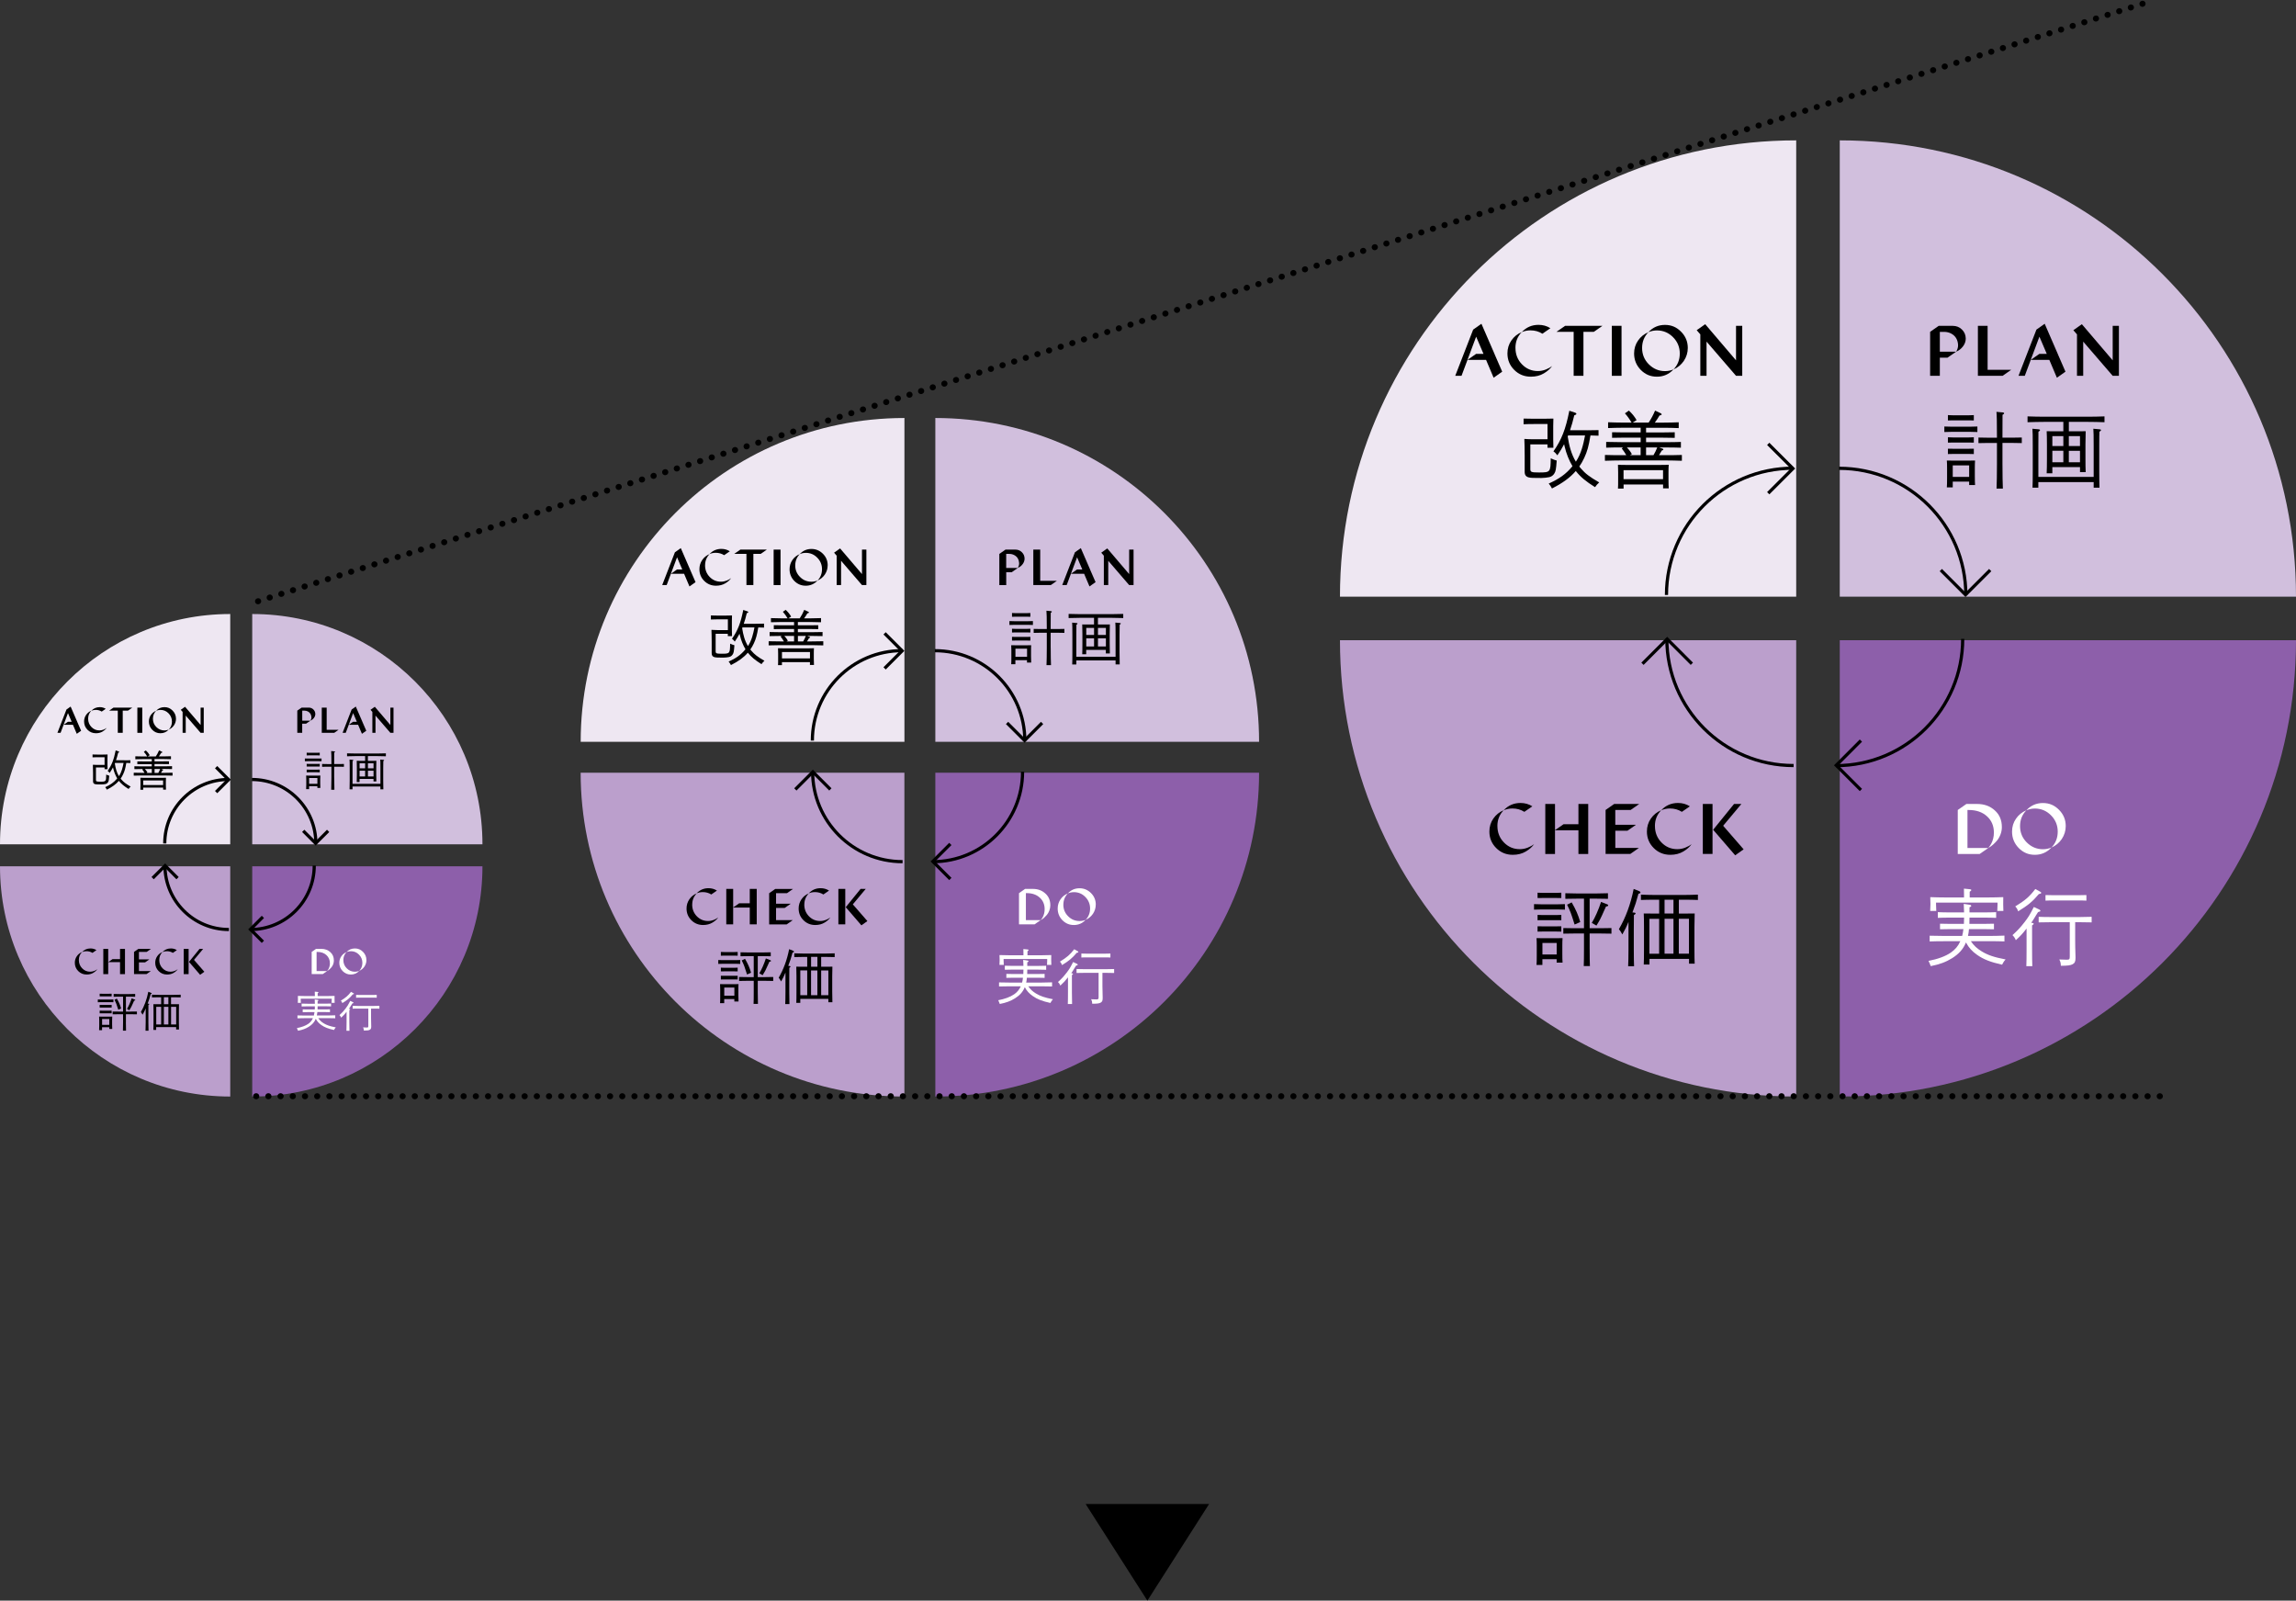
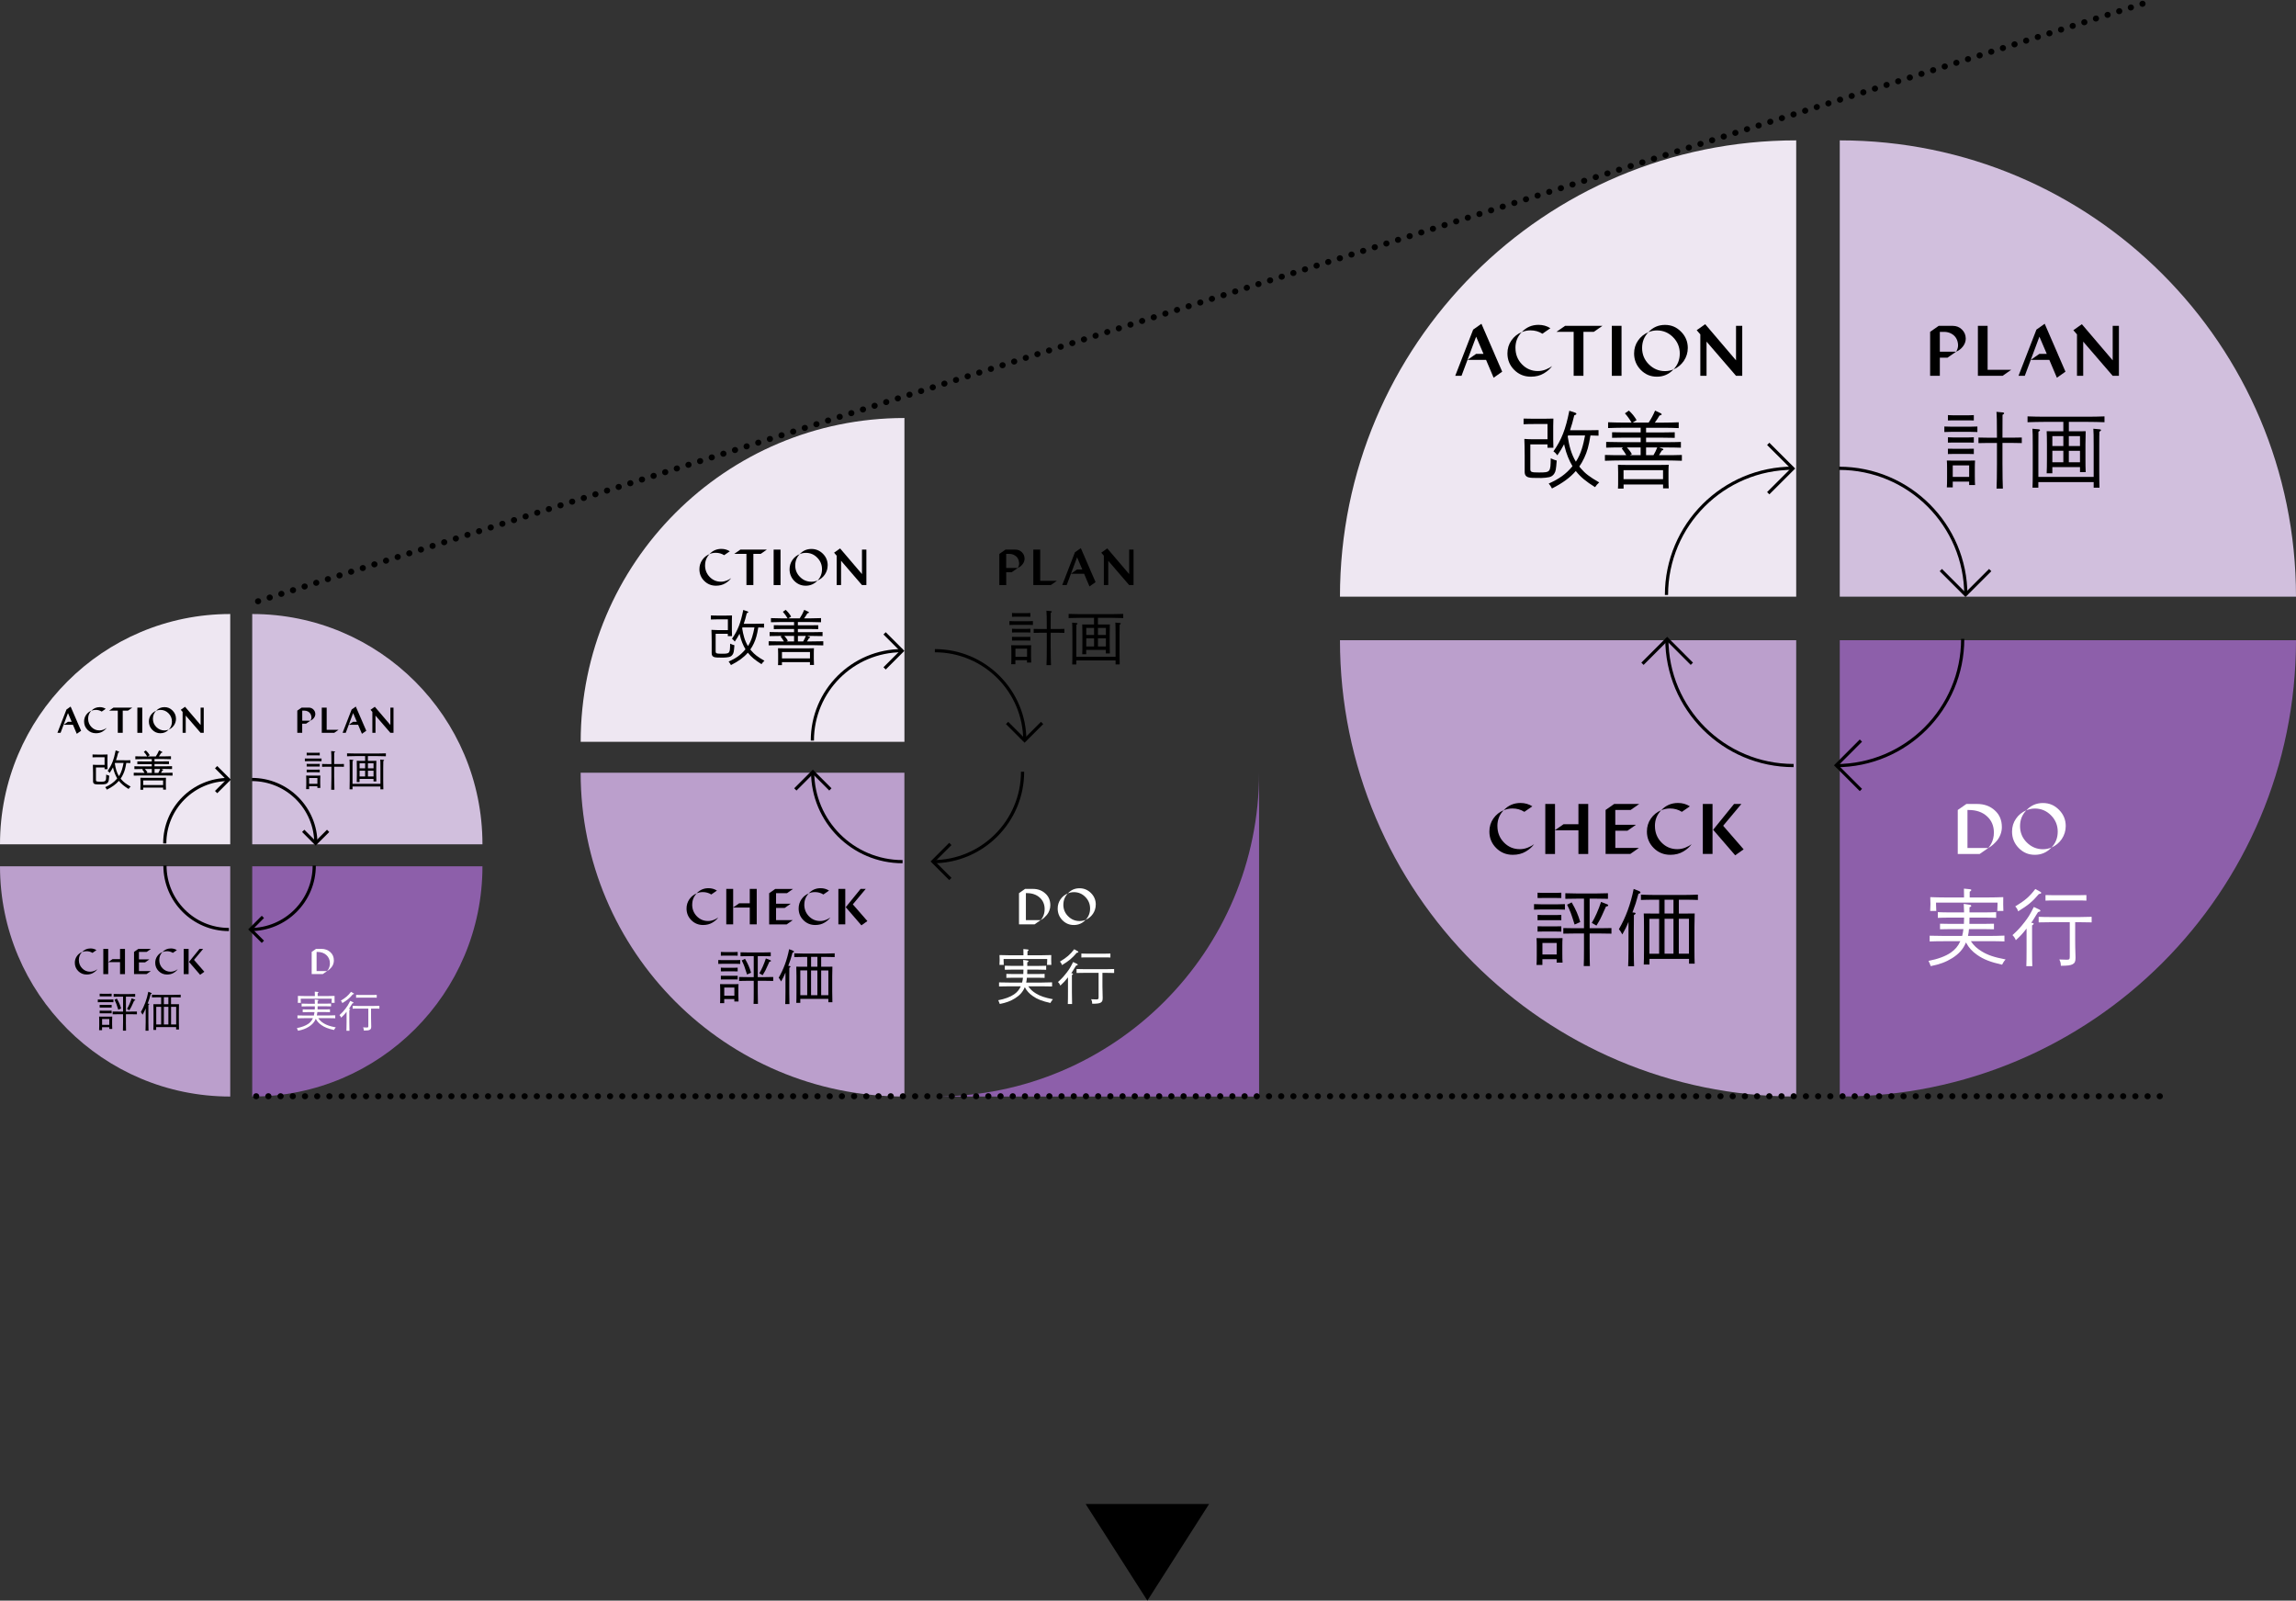
<svg xmlns="http://www.w3.org/2000/svg" id="_レイヤー_2" data-name="レイヤー 2" viewBox="0 0 683.01 476.09">
  <rect x="0" y="0" width="683.01" height="476.09" fill="#333333" stroke="none" />
  <defs>
    <style>
      .cls-1 {
        fill: #8d5faa;
      }

      .cls-2 {
        fill: #bb9fcc;
      }

      .cls-3 {
        stroke-dasharray: .06 3.57;
        stroke-linecap: round;
        stroke-width: 1.78px;
      }

      .cls-3, .cls-4 {
        fill: none;
        stroke: #000;
        stroke-miterlimit: 10;
      }

      .cls-5 {
        fill: #eee7f2;
      }

      .cls-6 {
        fill: #fff;
      }

      .cls-4 {
        stroke-width: .95px;
      }

      .cls-7 {
        fill: #d1bfdd;
      }
    </style>
  </defs>
  <g id="_テキスト" data-name="テキスト">
    <polygon points="359.68 447.34 341.32 476.09 322.95 447.34 359.68 447.34" />
    <g>
      <path class="cls-2" d="M0,257.66c0,37.83,30.66,68.49,68.49,68.49v-68.49H0Z" />
      <path class="cls-7" d="M75.03,182.63v68.49h68.49c0-37.83-30.66-68.49-68.49-68.49Z" />
      <g>
        <path class="cls-5" d="M68.49,182.63C30.66,182.63,0,213.29,0,251.12h68.49v-68.49Z" />
        <path class="cls-1" d="M75.03,326.15c37.83,0,68.49-30.66,68.49-68.49h-68.49v68.49Z" />
        <g>
          <polyline class="cls-4" points="64.29 228.18 68 231.89 64.29 235.59" />
          <path class="cls-4" d="M49.01,250.87h0c0-10.51,8.52-19.03,19.03-19.03h0" />
        </g>
        <g>
          <polyline class="cls-4" points="97.61 247.13 93.9 250.83 90.2 247.13" />
          <path class="cls-4" d="M74.93,231.85h0c10.51,0,19.03,8.52,19.03,19.03h0" />
        </g>
        <g>
          <polyline class="cls-4" points="78.2 280.13 74.5 276.43 78.2 272.72" />
          <path class="cls-4" d="M93.48,257.45h0c0,10.51-8.52,19.03-19.03,19.03h0" />
        </g>
        <g>
-           <polyline class="cls-4" points="45.41 261.19 49.12 257.48 52.82 261.19" />
          <path class="cls-4" d="M68.1,276.47h0c-10.51,0-19.03-8.52-19.03-19.03h0" />
        </g>
        <g>
          <path d="M31.12,225.22h-2.09c-.41,0-1.12.01-1.5.04v-.85c.36.01,1.04.03,1.5.03h1.51q1.12-.01,1.46-.03-.01.21-.03,1.11v2.02c0,.49,0,.6.03,1.24h-.89v-.5h-2.57v3.69c0,.46.15.53,1.3.53,1.7,0,1.74-.05,1.76-2.12.42.19.54.24.9.34-.1,1.34-.15,1.62-.38,1.96-.16.26-.44.46-.75.52-.26.06-.84.12-1.19.12-1.34,0-1.54-.01-1.84-.07-.46-.1-.66-.36-.66-.85v-2.4c0-1.01-.03-1.96-.05-2.54.32.02.89.05,1.24.05h2.24v-2.29ZM37.03,226.15c.51,0,1.29-.01,1.75-.03v.84c-.31-.01-.79-.03-1.21-.04-.27,1.65-.49,2.41-.94,3.37-.21.46-.46.89-.74,1.29.06.09.14.18.21.26.7.81,1.29,1.26,2.77,2.12-.26.24-.42.41-.62.71-1.36-.85-2.16-1.51-2.85-2.37l-.04-.05c-.86,1-2,1.83-3.57,2.62-.16-.31-.29-.5-.49-.74,1.56-.7,2.56-1.41,3.49-2.51.04-.05.05-.06.07-.1-.51-.86-.92-1.89-1.17-2.95l-.07-.34c-.3.57-.62,1.11-1.01,1.66-.19-.26-.38-.45-.59-.59,1.22-1.76,1.82-3.29,2.39-6.1l.82.28c.16.05.23.1.23.19,0,.1-.05.14-.31.22-.2.84-.4,1.56-.64,2.24h2.52ZM34.22,226.93s-.04.11-.06.16c.2,1.31.52,2.64,1.22,3.77.79-1.19,1.11-2.56,1.38-3.94h-2.54Z" />
          <path d="M43.01,229.89c-.21-.36-.44-.7-.69-1.01l.2-.15h-.29c-.61,0-1.71.01-2.25.04v-.86c.53.01,1.61.04,2.25.04h2.92v-.67h-2.54c-.52,0-1.22.01-1.75.02v-.84c.49.01,1.2.02,1.75.02h2.54v-.7h-2.65c-.61,0-1.7.02-2.24.05v-.88c.51.03,1.6.05,2.24.05h1.29c-.32-.55-.62-.96-1-1.39l.59-.41c.49.45.8.82,1.16,1.42l-.59.37h2.4c.4-.61.66-1.09.96-1.8l.88.41c.06.03.11.1.11.15,0,.09-.06.11-.33.17-.21.36-.4.65-.7,1.06h1.34c.7,0,1.69-.02,2.25-.05v.88c-.59-.03-1.57-.05-2.25-.05h-2.65v.7h2.55c.5,0,1.31-.01,1.75-.02v.84c-.46-.01-1.27-.02-1.75-.02h-2.55v.67h2.97c.7,0,1.69-.01,2.25-.04v.86c-.59-.02-1.57-.04-2.25-.04h-1.01l.46.16c.12.04.16.08.16.14,0,.08-.05.11-.22.16-.12.19-.31.55-.43.7h.95c.79,0,1.85-.01,2.49-.04v.87c-.66-.02-1.72-.05-2.49-.05h-6.57c-.69,0-1.81.03-2.49.05v-.87c.65.02,1.77.04,2.49.04h.72ZM42.6,234.9h-.84c.03-.3.03-.71.03-1.34v-1.12c0-.4-.01-.89-.03-1.11.44.02.81.02,1.38.02h4.85c.56,0,.95,0,1.39-.02-.03.22-.04.71-.04,1.11v1.12c0,.59.01,1.01.04,1.3h-.85v-.59h-5.92v.62ZM48.52,233.49v-1.35h-5.92v1.35h5.92ZM45.16,229.89v-1.16h-2.06c.34.35.55.64.75,1l-.29.16h1.6ZM47.09,229.89c.22-.38.41-.76.56-1.16h-1.67v1.16h1.11Z" />
        </g>
        <g>
          <path d="M95.65,226.42c-.26-.01-.66-.02-1-.02h-2.96c-.34,0-.74.01-1,.02v-.82c.27.01.72.02,1,.02h2.96c.27,0,.72-.01,1-.02v.82ZM91.96,234.71h-.89c.02-.3.04-.71.04-1.34v-1.59c0-.4-.01-.88-.04-1.1.29.01.54.01.91.01h2.41c.38,0,.62,0,.91-.01-.03.22-.04.7-.04,1.1v1.27c0,.59.01,1,.04,1.3h-.89v-.51h-2.46v.86ZM95.12,224.68c-.19-.01-.51-.01-.75-.01h-2.39c-.24,0-.56,0-.75.01v-.8c.19.01.51.02.75.02h2.39c.24,0,.56-.01.75-.02v.8ZM95.12,228c-.19-.01-.51-.01-.75-.01h-2.39c-.24,0-.56,0-.75.01v-.8c.19.01.51.02.75.02h2.39c.24,0,.56-.01.75-.02v.8ZM95.12,229.71c-.19-.01-.51-.01-.75-.01h-2.39c-.24,0-.56,0-.75.01v-.8c.19.01.51.01.75.01h2.39c.24,0,.56,0,.75-.01v.8ZM94.42,231.41h-2.46v1.72h2.46v-1.72ZM99.42,231.25c0,1.64.03,2.85.06,3.65h-.95c.04-.81.06-2.04.06-3.65v-3.2h-1.28c-.41,0-1.11.01-1.5.02v-.84c.38.01,1.02.03,1.5.03h1.28v-.2c0-2.05-.03-3.29-.08-3.67l.96.09c.11.01.19.06.19.12,0,.08-.06.14-.24.24q0,.44-.01,3.22v.2h1.41c.47,0,1.11-.01,1.49-.03v.84c-.38-.01-1.08-.02-1.49-.02h-1.41v3.2Z" />
          <path d="M106.97,232.6h-.85c.02-.5.04-1.22.04-2.2v-2.12c0-.75-.01-1.59-.04-1.99.32.01.62.01,1.06.01h1.44v-1.41h-2.89c-.69,0-1.81.03-2.49.05v-.87c.65.02,1.77.05,2.49.05h6.57c.79,0,1.85-.03,2.49-.05v.87c-.66-.02-1.72-.05-2.49-.05h-2.86v1.41h1.46c.42,0,.72,0,1.06-.01q-.03.4-.04,1.99v1.95c0,1,.01,1.72.04,2.2h-.85v-.75h-4.15v.92ZM104.87,233.93v.84h-.88c.03-.55.04-1.41.04-2.56v-3.69c0-1.42-.01-2.21-.05-2.6l.94.09c.12.01.2.05.2.12,0,.06-.06.14-.24.24q-.01.35-.01,2.15v4.62h8.3v-4.62c0-1.42-.01-2.21-.05-2.6l.94.09c.14.01.21.05.21.12,0,.06-.08.14-.24.24q-.03.35-.03,2.15v3.69c0,1.12.01,2.01.04,2.56h-.88v-.84h-8.3ZM106.97,227.03v1.49h1.65v-1.49h-1.65ZM108.62,230.95v-1.72h-1.65v1.72h1.65ZM111.12,227.03h-1.67v1.49h1.67v-1.49ZM111.12,229.23h-1.67v1.72h1.67v-1.72Z" />
        </g>
        <g>
          <path d="M33.74,298.1c-.26-.01-.66-.02-1-.02h-2.64c-.34,0-.74.01-1,.02v-.82c.27.01.72.02,1,.02h2.64c.27,0,.72-.01,1-.02v.82ZM30.37,306.4h-.89c.02-.3.04-.71.04-1.34v-1.59c0-.4-.01-.88-.04-1.1.29.01.54.01.91.01h2.1c.36,0,.62,0,.9-.01-.02.24-.04.7-.04,1.1v1.27c0,.51.01,1.04.04,1.3h-.89v-.51h-2.14v.86ZM33.21,296.36c-.19-.01-.51-.01-.75-.01h-2.06c-.24,0-.56,0-.75.01v-.8c.19.01.51.02.75.02h2.06c.24,0,.56-.01.75-.02v.8ZM33.21,299.69c-.19-.01-.51-.01-.75-.01h-2.06c-.24,0-.56,0-.75.01v-.8c.19.01.51.02.75.02h2.06c.24,0,.56-.01.75-.02v.8ZM33.21,301.4c-.19-.01-.51-.01-.75-.01h-2.06c-.24,0-.56,0-.75.01v-.8c.19.01.51.01.75.01h2.06c.24,0,.56,0,.75-.01v.8ZM32.51,303.1h-2.14v1.72h2.14v-1.72ZM37.45,304c0,1.15.01,2,.04,2.56h-.92c.02-.56.04-1.41.04-2.56v-2.33h-1.35c-.54,0-1.24.01-1.75.03v-.84c.48.01,1.19.02,1.75.02h1.35v-4.44h-1.06c-.52,0-1.22.01-1.74.03v-.84c.47.01,1.19.04,1.74.04h2.92c.5,0,1.31-.03,1.74-.04v.84c-.46-.01-1.26-.03-1.74-.03h-1.01v4.44h1.52c.5,0,1.31-.01,1.75-.02v.84c-.46-.01-1.27-.03-1.75-.03h-1.52v2.33ZM34.75,297.01c.65,1.12.95,1.81,1.29,2.95l-.85.38c-.54-1.71-.62-1.96-1.12-2.97l.69-.35ZM37.78,300.09c.5-.82,1.01-1.99,1.39-3.15l.95.38c.08.03.12.09.12.15,0,.09-.1.14-.34.17-.1.21-.17.39-.22.5-.61,1.37-.7,1.54-1.2,2.35l-.7-.4Z" />
          <path d="M44.19,298.54c.14.01.21.06.21.12,0,.08-.08.15-.25.25q0,.2-.01,2.14v2.97c0,1.12.01,2.01.04,2.56h-.89c.02-.56.05-1.41.05-2.56v-4.1c-.31.77-.49,1.11-.92,1.89-.24-.42-.35-.6-.51-.79,1.03-1.76,1.76-3.75,2.21-6.04l.84.34c.12.05.17.1.17.17,0,.1-.04.14-.3.21-.33,1.21-.49,1.71-.9,2.8l.26.02ZM46.48,306.34h-.85c.02-.5.04-1.22.04-2.2v-3.47c0-.75-.01-1.6-.04-1.99.34.01.64.01,1.06.01h1.25v-2.07h-.75c-.64,0-1.46.01-1.99.04v-.8c.52.03,1.35.05,1.99.05h4.57c.58,0,1.45-.02,1.99-.05v.8c-.54-.03-1.41-.04-1.99-.04h-.88v2.07h1.31c.42,0,.72,0,1.06-.01q-.03.4-.04,1.99v3.35c0,.99.01,1.72.04,2.19h-.85v-.71h-5.94v.85ZM47.94,304.71v-5.24h-1.46v5.24h1.46ZM50.09,296.61h-1.34v2.07h1.34v-2.07ZM48.75,299.47v5.24h1.34v-5.24h-1.34ZM52.41,299.47h-1.52v5.24h1.52v-5.24Z" />
        </g>
        <g>
          <path class="cls-6" d="M94.68,302.84c.44.65.91,1.09,1.62,1.53.92.56,1.85.87,3.59,1.21-.21.25-.29.35-.33.42q-.14.28-.2.36c-1.75-.39-2.8-.8-3.75-1.47-.75-.52-1.25-1.07-1.67-1.86-.41,1.01-1.08,1.72-2.06,2.35-.94.59-1.89.94-3.22,1.2q-.15-.44-.34-.79c1.38-.26,2.55-.69,3.36-1.25.64-.44,1.1-.99,1.41-1.7h-2.36c-.65,0-1.71.01-2.24.04v-.86c.53.01,1.59.04,2.24.04h2.64c.09-.34.15-.67.19-1.02h-2.02c-.41,0-1.11.01-1.49.03v-.84c.36.01,1.01.03,1.49.03h2.1c.01-.31.03-.62.03-.94h-2.19c-.52,0-1.27.01-1.75.04v-.85c.47.03,1.22.04,1.75.04h2.19c-.01-.56-.03-.92-.05-1.28l.86.12c.18.03.26.09.26.17,0,.08-.08.14-.26.21v.76h2.25c.51,0,1.29-.01,1.75-.04v.85c-.46-.02-1.24-.04-1.75-.04h-2.25v.14c0,.27,0,.55-.01.8h2.2c.47,0,1.11-.01,1.49-.03v.84c-.38-.01-1.08-.03-1.49-.03h-2.26c-.03.35-.08.69-.15,1.02h3.22c.65,0,1.67-.02,2.25-.05v.88c-.58-.03-1.6-.04-2.25-.04h-2.79ZM93.65,295.75c0-.34,0-.61-.01-.8l.88.09c.16.01.22.05.22.12s-.06.15-.24.25v.86h2.56c.85,0,1.84-.02,2.47-.05-.01.45-.01.67-.01.95v.16c0,.27.01.6.03.96h-.91c.03-.31.04-.71.04-.96v-.29h-9.22v.29c0,.25.01.65.04.96h-.91c.03-.36.04-.69.04-.96v-.16c0-.27-.01-.5-.02-.95.64.03,1.62.05,2.47.05h2.59v-.52Z" />
          <path class="cls-6" d="M103.96,300.09c.12.01.2.06.2.14,0,.06-.06.14-.24.24v3.56c0,1.16.01,1.97.04,2.56h-.9c.03-.56.04-1.41.04-2.56v-3.09c-.61.78-.88,1.08-1.61,1.75-.12-.31-.24-.49-.5-.76.83-.75,1.19-1.15,1.8-1.94.57-.74.77-1.06,1.4-2.29l.77.36c.15.08.2.11.2.2,0,.1-.02.11-.35.2-.14.22-.23.35-.31.5-.38.61-.49.81-.71,1.11h.18ZM105.09,295.38c.17.09.2.11.2.2,0,.1-.04.12-.35.19-.96,1.14-1.61,1.67-3.1,2.59-.11-.34-.24-.52-.44-.74,1.44-.86,2.16-1.49,3.01-2.61l.67.38ZM106.66,299.99c-.54,0-1.24.01-1.75.02v-.84c.47.03,1.19.04,1.75.04h4.46c.5,0,1.31-.02,1.74-.04v.84c-.46-.01-1.26-.02-1.74-.02h-.74v2.81c0,.5.01,1.2.05,2.41v.14c0,.52-.11.76-.42.94-.35.18-.72.23-1.77.24-.02-.46-.06-.61-.24-.95.59.03.85.04,1.1.04.41,0,.47-.06.47-.49v-5.14h-2.91ZM112.07,296.75c-.36-.02-.89-.02-1.25-.02h-3.64c-.36,0-.89,0-1.25.02v-.84c.36.01.89.03,1.25.03h3.64c.36,0,.89-.01,1.25-.03v.84Z" />
        </g>
        <g>
          <path d="M22.97,214.69l1.16,2.66-1.29.91-1.14-2.68h-2.79l1.29-.9h1.12l-1.1-2.58-2.2,5.87h-.94l2.69-6.93,1.24-.88,1.96,4.52h.02-.02Z" />
          <path d="M26.22,213.78c0,.97.33,1.79.98,2.46s1.44,1.01,2.38,1.01c.42,0,.83-.08,1.21-.23.39-.15.7-.33.94-.53-.26.39-.67.76-1.23,1.1-.56.34-1.22.5-1.96.5-.99,0-1.82-.34-2.5-1.02-.68-.68-1.02-1.5-1.02-2.48,0-.72.2-1.37.59-1.94.39-.57.91-.99,1.55-1.25-.63.65-.94,1.44-.94,2.37ZM31.46,210.82l-1.2.83c-.53-.34-1.13-.5-1.79-.5-.46,0-.9.09-1.31.27.67-.73,1.51-1.09,2.52-1.09.66,0,1.25.17,1.78.5Z" />
          <path d="M33.75,210.47h5.61l-1.3.9h-1.55v6.6h-1.47v-6.6h-2.58l1.3-.9Z" />
          <path d="M40.86,217.97v-7.5h1.46v7.5h-1.46Z" />
          <path d="M45.49,213.79c0,.96.34,1.78,1.01,2.45s1.49,1.02,2.42,1.02c.44,0,.87-.09,1.29-.26-.68.73-1.51,1.09-2.49,1.09s-1.75-.34-2.43-1.02c-.67-.69-1-1.51-1-2.46,0-.72.2-1.37.59-1.94.39-.57.91-.99,1.55-1.25-.63.65-.94,1.44-.94,2.37ZM52.35,213.79c0,.71-.2,1.36-.6,1.95-.39.57-.91.99-1.54,1.26.63-.66.94-1.45.94-2.39s-.34-1.77-1.01-2.44c-.66-.68-1.47-1.02-2.42-1.02-.45,0-.88.09-1.29.27.67-.73,1.5-1.09,2.49-1.09s1.74.34,2.42,1.02c.67.67,1.01,1.49,1.01,2.44Z" />
          <path d="M59.68,215.65v-5.18h.93v7.5h-.93l-4.43-5.13v5.13h-.93v-6.22l-.55-.63,1.28-.9,4.63,5.42Z" />
        </g>
        <g>
          <path d="M89.74,210.47h2.11c.54,0,1,.18,1.37.55.38.37.57.82.58,1.35,0,.42-.14.81-.41,1.17-.27.36-.62.63-1.04.81.21-.34.31-.69.29-1.04-.02-.35-.11-.67-.27-.96-.16-.29-.41-.53-.73-.71-.33-.18-.69-.27-1.09-.27h-.64v2.98h2.44l-1.3.9h-1.15v2.72h-1.46v-6.6l1.29-.9Z" />
          <path d="M97.18,210.47v6.6h3.54l-1.29.9h-3.71v-7.5h1.46Z" />
          <path d="M107.8,214.69l1.16,2.66-1.29.91-1.14-2.68h-2.79l1.29-.9h1.12l-1.1-2.58-2.2,5.87h-.94l2.69-6.93,1.24-.88,1.96,4.52h.02-.02Z" />
          <path d="M116.13,215.65v-5.18h.93v7.5h-.93l-4.43-5.13v5.13h-.93v-6.22l-.55-.63,1.28-.9,4.63,5.42Z" />
        </g>
        <g>
          <path d="M23.46,285.55c0,.97.33,1.79.98,2.46s1.44,1.01,2.38,1.01c.42,0,.83-.08,1.21-.23.39-.15.7-.33.94-.53-.26.39-.67.76-1.23,1.1-.56.34-1.22.5-1.96.5-.99,0-1.82-.34-2.5-1.02-.68-.68-1.02-1.5-1.02-2.48,0-.72.2-1.37.59-1.94.39-.57.91-.99,1.55-1.25-.63.65-.94,1.44-.94,2.37ZM28.7,282.59l-1.2.83c-.53-.34-1.13-.5-1.79-.5-.46,0-.9.09-1.31.27.67-.73,1.51-1.09,2.52-1.09.66,0,1.25.17,1.78.5Z" />
          <path d="M35.71,285.28v-3.04h1.47v7.5h-1.47v-3.56h-3.52v3.56h-1.46v-7.5h1.46v3.93l1.28-.89h2.24Z" />
          <path d="M43.15,286.25h-1.82v2.58h3.54l-1.29.9h-3.71v-6.6l1.29-.9h3.76l-1.29.9h-2.3v2.22h3.11l-1.29.9Z" />
          <path d="M47.38,285.55c0,.97.33,1.79.98,2.46s1.44,1.01,2.38,1.01c.42,0,.83-.08,1.21-.23.39-.15.7-.33.94-.53-.26.39-.67.76-1.23,1.1-.56.34-1.22.5-1.96.5-.99,0-1.82-.34-2.5-1.02-.68-.68-1.02-1.5-1.02-2.48,0-.72.2-1.37.59-1.94.39-.57.91-.99,1.55-1.25-.63.65-.94,1.44-.94,2.37ZM52.62,282.59l-1.2.83c-.53-.34-1.13-.5-1.79-.5-.46,0-.9.09-1.31.27.67-.73,1.51-1.09,2.52-1.09.66,0,1.25.17,1.78.5Z" />
          <path d="M56.11,289.74h-1.46v-7.5h1.46v7.5ZM60.44,282.23l-2.73,3.27,3.08,3.54-1.26.9-3.31-3.84,3.14-3.87h1.09Z" />
        </g>
        <g>
          <path class="cls-6" d="M93.98,282.23h1.64c1.05,0,1.93.32,2.64.96.71.63,1.06,1.46,1.06,2.51,0,.37-.07.74-.2,1.09s-.31.66-.51.91c-.39.46-.76.79-1.1,1l-.21.13c.2-.25.34-.46.43-.62.27-.51.41-1.07.41-1.68,0-1.01-.35-1.83-1.04-2.46-.69-.63-1.61-.94-2.74-.94h-.18v5.7h3.13l-1.3.9h-3.29v-6.6l1.29-.9Z" />
-           <path class="cls-6" d="M102.14,285.56c0,.96.34,1.78,1.01,2.45s1.49,1.02,2.42,1.02c.44,0,.87-.09,1.29-.26-.68.73-1.51,1.09-2.49,1.09s-1.75-.34-2.43-1.02c-.67-.69-1-1.51-1-2.46,0-.72.2-1.37.59-1.94.39-.57.91-.99,1.55-1.25-.63.65-.94,1.44-.94,2.37ZM109,285.56c0,.71-.2,1.36-.6,1.95-.39.57-.91.99-1.54,1.26.63-.66.94-1.45.94-2.39s-.34-1.77-1.01-2.44c-.66-.68-1.47-1.02-2.42-1.02-.45,0-.88.09-1.29.27.67-.73,1.5-1.09,2.49-1.09s1.74.34,2.42,1.02c.67.67,1.01,1.49,1.01,2.44Z" />
        </g>
      </g>
    </g>
    <g>
      <path class="cls-2" d="M172.73,229.84c0,53.19,43.12,96.31,96.31,96.31v-96.31h-96.31Z" />
-       <path class="cls-7" d="M278.24,124.33v96.31h96.31c0-53.19-43.12-96.31-96.31-96.31Z" />
      <g>
        <path class="cls-5" d="M269.05,124.33c-53.19,0-96.31,43.12-96.31,96.31h96.31v-96.31Z" />
-         <path class="cls-1" d="M278.24,326.15c53.19,0,96.31-43.12,96.31-96.31h-96.31v96.31Z" />
+         <path class="cls-1" d="M278.24,326.15c53.19,0,96.31-43.12,96.31-96.31v96.31Z" />
        <g>
          <polyline class="cls-4" points="263.15 188.38 268.36 193.59 263.15 198.8" />
          <path class="cls-4" d="M241.66,220.28h0c0-14.78,11.98-26.76,26.76-26.76h0" />
        </g>
        <g>
          <polyline class="cls-4" points="310 215.03 304.79 220.24 299.58 215.03" />
          <path class="cls-4" d="M278.1,193.54h0c14.78,0,26.76,11.98,26.76,26.76h0" />
        </g>
        <g>
          <polyline class="cls-4" points="282.71 261.44 277.5 256.23 282.71 251.02" />
          <path class="cls-4" d="M304.19,229.54h0c0,14.78-11.98,26.76-26.76,26.76h0" />
        </g>
        <g>
          <polyline class="cls-4" points="236.6 234.8 241.81 229.59 247.02 234.8" />
          <path class="cls-4" d="M268.5,256.29h0c-14.78,0-26.76-11.98-26.76-26.76h0" />
        </g>
        <g>
          <path d="M216.51,184.21h-2.94c-.58,0-1.58.02-2.11.05v-1.2c.51.02,1.46.04,2.11.04h2.13q1.58-.02,2.06-.04-.02.3-.04,1.56v2.85c0,.69,0,.84.04,1.74h-1.25v-.7h-3.62v5.19c0,.65.21.74,1.83.74,2.39,0,2.44-.07,2.48-2.99.6.26.76.33,1.27.47-.14,1.88-.21,2.29-.53,2.76-.23.37-.62.65-1.05.74-.37.09-1.18.18-1.67.18-1.88,0-2.16-.02-2.58-.11-.65-.14-.93-.51-.93-1.2v-3.38c0-1.42-.04-2.76-.07-3.57.46.04,1.25.07,1.74.07h3.15v-3.22ZM224.82,185.53c.72,0,1.81-.02,2.46-.04v1.18c-.44-.02-1.11-.04-1.71-.05-.39,2.32-.69,3.39-1.32,4.75-.3.65-.65,1.25-1.04,1.81.09.12.19.25.3.37.98,1.14,1.81,1.78,3.9,2.99-.37.33-.6.58-.88,1-1.92-1.2-3.04-2.13-4.01-3.34l-.05-.07c-1.21,1.41-2.81,2.57-5.03,3.69-.23-.44-.4-.7-.69-1.04,2.2-.98,3.6-1.99,4.9-3.53.05-.07.07-.09.11-.14-.72-1.21-1.3-2.65-1.65-4.15l-.11-.47c-.42.81-.88,1.56-1.42,2.34-.26-.37-.53-.63-.83-.83,1.72-2.48,2.57-4.62,3.36-8.58l1.16.39c.23.07.32.14.32.26,0,.14-.07.19-.44.32-.28,1.18-.56,2.2-.9,3.15h3.55ZM220.87,186.62c-.02.07-.05.16-.09.23.28,1.85.74,3.71,1.72,5.31,1.11-1.67,1.56-3.6,1.93-5.54h-3.57Z" />
          <path d="M233.2,190.78c-.3-.51-.62-.98-.97-1.42l.28-.21h-.4c-.86,0-2.41.02-3.16.05v-1.21c.74.02,2.27.05,3.16.05h4.11v-.95h-3.57c-.74,0-1.72.02-2.46.04v-1.18c.69.02,1.69.04,2.46.04h3.57v-.98h-3.73c-.86,0-2.39.04-3.15.07v-1.23c.72.04,2.25.07,3.15.07h1.81c-.46-.77-.88-1.35-1.41-1.95l.83-.58c.69.63,1.12,1.16,1.63,2l-.83.53h3.38c.56-.86.93-1.53,1.35-2.53l1.23.58c.09.04.16.14.16.21,0,.12-.09.16-.46.25-.3.51-.56.91-.98,1.49h1.88c.98,0,2.37-.04,3.16-.07v1.23c-.83-.04-2.21-.07-3.16-.07h-3.73v.98h3.59c.7,0,1.85-.02,2.46-.04v1.18c-.65-.02-1.79-.04-2.46-.04h-3.59v.95h4.18c.98,0,2.37-.02,3.16-.05v1.21c-.83-.04-2.21-.05-3.16-.05h-1.42l.65.23c.18.05.23.11.23.19,0,.11-.07.16-.32.23-.18.26-.44.77-.6.98h1.34c1.11,0,2.6-.02,3.5-.05v1.23c-.93-.04-2.43-.07-3.5-.07h-9.25c-.97,0-2.55.04-3.5.07v-1.23c.91.04,2.5.05,3.5.05h1.02ZM232.62,197.83h-1.18c.04-.42.04-1,.04-1.88v-1.58c0-.56-.02-1.25-.04-1.56.62.04,1.14.04,1.93.04h6.82c.79,0,1.34,0,1.95-.04-.04.32-.05,1-.05,1.56v1.58c0,.83.02,1.42.05,1.83h-1.2v-.83h-8.33v.88ZM240.95,195.84v-1.9h-8.33v1.9h8.33ZM236.22,190.78v-1.63h-2.9c.47.49.77.9,1.05,1.41l-.4.23h2.25ZM238.93,190.78c.32-.53.58-1.07.79-1.63h-2.36v1.63h1.56Z" />
        </g>
        <g>
          <path d="M307.27,185.89c-.37-.02-.93-.04-1.41-.04h-4.17c-.47,0-1.04.02-1.41.04v-1.16c.39.02,1.02.04,1.41.04h4.17c.39,0,1.02-.02,1.41-.04v1.16ZM302.06,197.57h-1.25c.04-.42.05-1,.05-1.88v-2.23c0-.56-.02-1.23-.05-1.55.4.02.76.02,1.28.02h3.39c.53,0,.88,0,1.28-.02-.04.32-.05.98-.05,1.55v1.79c0,.83.02,1.41.05,1.83h-1.25v-.72h-3.46v1.21ZM306.51,183.45c-.26-.02-.72-.02-1.05-.02h-3.36c-.33,0-.79,0-1.05.02v-1.12c.26.02.72.04,1.05.04h3.36c.33,0,.79-.02,1.05-.04v1.12ZM306.51,188.13c-.26-.02-.72-.02-1.05-.02h-3.36c-.33,0-.79,0-1.05.02v-1.12c.26.02.72.04,1.05.04h3.36c.33,0,.79-.02,1.05-.04v1.12ZM306.51,190.54c-.26-.02-.72-.02-1.05-.02h-3.36c-.33,0-.79,0-1.05.02v-1.12c.26.02.72.02,1.05.02h3.36c.33,0,.79,0,1.05-.02v1.12ZM305.53,192.93h-3.46v2.43h3.46v-2.43ZM312.56,192.7c0,2.3.04,4.01.09,5.13h-1.34c.05-1.14.09-2.87.09-5.13v-4.5h-1.79c-.58,0-1.56.02-2.11.04v-1.18c.53.02,1.44.04,2.11.04h1.79v-.28c0-2.88-.04-4.62-.11-5.17l1.35.12c.16.02.26.09.26.18,0,.11-.09.19-.33.33q0,.62-.02,4.54v.28h1.99c.67,0,1.56-.02,2.09-.04v1.18c-.53-.02-1.51-.04-2.09-.04h-1.99v4.5Z" />
          <path d="M323.14,194.6h-1.2c.04-.7.05-1.72.05-3.09v-2.99c0-1.05-.02-2.23-.05-2.79.46.02.88.02,1.49.02h2.02v-1.99h-4.06c-.97,0-2.55.04-3.5.07v-1.23c.91.04,2.5.07,3.5.07h9.25c1.11,0,2.6-.04,3.5-.07v1.23c-.93-.04-2.43-.07-3.5-.07h-4.03v1.99h2.06c.6,0,1.02,0,1.49-.02q-.04.56-.05,2.79v2.74c0,1.41.02,2.43.05,3.09h-1.2v-1.05h-5.84v1.3ZM320.19,196.46v1.18h-1.23c.04-.77.05-1.99.05-3.6v-5.19c0-2-.02-3.11-.07-3.66l1.32.12c.18.02.28.07.28.18,0,.09-.09.19-.33.33q-.02.49-.02,3.02v6.5h11.67v-6.5c0-2-.02-3.11-.07-3.66l1.32.12c.19.02.3.07.3.18,0,.09-.11.19-.33.33q-.04.49-.04,3.02v5.19c0,1.58.02,2.83.05,3.6h-1.23v-1.18h-11.67ZM323.14,186.76v2.09h2.32v-2.09h-2.32ZM325.46,192.28v-2.43h-2.32v2.43h2.32ZM328.98,186.76h-2.36v2.09h2.36v-2.09ZM328.98,189.85h-2.36v2.43h2.36v-2.43Z" />
        </g>
        <g>
          <path d="M220.2,286.7c-.37-.02-.93-.04-1.41-.04h-3.71c-.47,0-1.04.02-1.41.04v-1.16c.39.02,1.02.04,1.41.04h3.71c.39,0,1.02-.02,1.41-.04v1.16ZM215.45,298.37h-1.25c.04-.42.05-1,.05-1.88v-2.23c0-.56-.02-1.23-.05-1.55.4.02.76.02,1.28.02h2.95c.51,0,.88,0,1.27-.02-.04.33-.05.98-.05,1.55v1.79c0,.72.02,1.46.05,1.83h-1.25v-.72h-3.01v1.21ZM219.44,284.26c-.26-.02-.72-.02-1.05-.02h-2.9c-.33,0-.79,0-1.05.02v-1.12c.26.02.72.04,1.05.04h2.9c.33,0,.79-.02,1.05-.04v1.12ZM219.44,288.93c-.26-.02-.72-.02-1.05-.02h-2.9c-.33,0-.79,0-1.05.02v-1.12c.26.02.72.04,1.05.04h2.9c.33,0,.79-.02,1.05-.04v1.12ZM219.44,291.34c-.26-.02-.72-.02-1.05-.02h-2.9c-.33,0-.79,0-1.05.02v-1.12c.26.02.72.02,1.05.02h2.9c.33,0,.79,0,1.05-.02v1.12ZM218.46,293.73h-3.01v2.43h3.01v-2.43ZM225.42,295c0,1.62.02,2.81.05,3.6h-1.3c.04-.79.05-1.99.05-3.6v-3.27h-1.9c-.76,0-1.74.02-2.46.04v-1.18c.67.02,1.67.04,2.46.04h1.9v-6.24h-1.49c-.74,0-1.72.02-2.44.04v-1.18c.67.02,1.67.05,2.44.05h4.11c.7,0,1.85-.04,2.44-.05v1.18c-.65-.02-1.78-.04-2.44-.04h-1.42v6.24h2.14c.7,0,1.85-.02,2.46-.04v1.18c-.65-.02-1.79-.04-2.46-.04h-2.14v3.27ZM221.62,285.17c.91,1.58,1.34,2.55,1.81,4.15l-1.2.53c-.76-2.41-.88-2.76-1.58-4.18l.97-.49ZM225.88,289.5c.7-1.16,1.42-2.79,1.95-4.43l1.34.53c.11.04.18.12.18.21,0,.12-.14.19-.47.25-.14.3-.25.54-.32.7-.86,1.93-.98,2.16-1.69,3.3l-.98-.56Z" />
          <path d="M234.86,287.32c.19.02.3.09.3.18,0,.11-.11.21-.35.35q0,.28-.02,3.01v4.18c0,1.58.02,2.83.05,3.6h-1.25c.04-.79.07-1.99.07-3.6v-5.77c-.44,1.09-.69,1.56-1.3,2.65-.33-.6-.49-.84-.72-1.11,1.44-2.48,2.48-5.27,3.11-8.49l1.18.47c.18.07.25.14.25.25,0,.14-.05.19-.42.3-.46,1.71-.69,2.41-1.27,3.94l.37.04ZM238.08,298.29h-1.2c.04-.7.05-1.72.05-3.09v-4.89c0-1.05-.02-2.25-.05-2.79.47.02.9.02,1.49.02h1.76v-2.92h-1.05c-.9,0-2.06.02-2.79.05v-1.12c.74.04,1.9.07,2.79.07h6.43c.81,0,2.04-.04,2.79-.07v1.12c-.76-.04-1.99-.05-2.79-.05h-1.23v2.92h1.85c.6,0,1.02,0,1.49-.02q-.04.56-.05,2.79v4.71c0,1.39.02,2.43.05,3.08h-1.2v-1h-8.35v1.2ZM240.13,296v-7.37h-2.06v7.37h2.06ZM243.16,284.61h-1.88v2.92h1.88v-2.92ZM241.27,288.64v7.37h1.88v-7.37h-1.88ZM246.42,288.64h-2.14v7.37h2.14v-7.37Z" />
        </g>
        <g>
          <path class="cls-6" d="M305.89,293.36c.62.91,1.28,1.53,2.29,2.14,1.3.79,2.6,1.23,5.04,1.71-.3.35-.4.49-.46.6q-.19.39-.28.51c-2.46-.54-3.94-1.12-5.27-2.07-1.05-.74-1.76-1.51-2.36-2.62-.58,1.42-1.51,2.43-2.9,3.3-1.32.83-2.65,1.32-4.54,1.69q-.21-.62-.47-1.11c1.93-.37,3.59-.97,4.73-1.76.9-.62,1.55-1.39,1.99-2.39h-3.32c-.91,0-2.41.02-3.15.05v-1.21c.74.02,2.23.05,3.15.05h3.71c.12-.47.21-.95.26-1.44h-2.85c-.58,0-1.56.02-2.09.04v-1.18c.51.02,1.42.04,2.09.04h2.95c.02-.44.04-.88.04-1.32h-3.08c-.74,0-1.79.02-2.46.05v-1.2c.67.04,1.72.05,2.46.05h3.08c-.02-.79-.04-1.3-.07-1.79l1.21.18c.25.04.37.12.37.25,0,.11-.11.19-.37.3v1.07h3.16c.72,0,1.81-.02,2.46-.05v1.2c-.65-.04-1.74-.05-2.46-.05h-3.16v.19c0,.39,0,.77-.02,1.12h3.09c.67,0,1.56-.02,2.09-.04v1.18c-.53-.02-1.51-.04-2.09-.04h-3.18c-.04.49-.11.97-.21,1.44h4.54c.91,0,2.36-.04,3.16-.07v1.23c-.81-.04-2.25-.05-3.16-.05h-3.92ZM304.45,283.4c0-.47,0-.86-.02-1.12l1.23.12c.23.02.32.07.32.18s-.09.21-.33.35v1.21h3.6c1.2,0,2.58-.04,3.48-.07-.02.63-.02.95-.02,1.34v.23c0,.39.02.84.04,1.35h-1.28c.04-.44.05-1,.05-1.35v-.4h-12.97v.4c0,.35.02.91.05,1.35h-1.28c.04-.51.05-.97.05-1.35v-.23c0-.39-.02-.7-.04-1.34.9.04,2.29.07,3.48.07h3.64v-.74Z" />
          <path class="cls-6" d="M318.92,289.5c.18.02.28.09.28.19,0,.09-.09.19-.33.33v5.01c0,1.63.02,2.78.05,3.6h-1.27c.04-.79.05-1.99.05-3.6v-4.34c-.86,1.09-1.23,1.51-2.27,2.46-.18-.44-.33-.69-.7-1.07,1.16-1.05,1.67-1.62,2.53-2.72.81-1.04,1.09-1.49,1.97-3.22l1.09.51c.21.11.28.16.28.28,0,.14-.04.16-.49.28-.19.32-.32.49-.44.7-.53.86-.69,1.14-1,1.56l.25.02ZM320.5,282.87c.25.12.28.16.28.28,0,.14-.05.18-.49.26-1.35,1.6-2.27,2.36-4.36,3.64-.16-.47-.33-.74-.62-1.04,2.02-1.21,3.04-2.09,4.24-3.67l.95.53ZM322.71,289.36c-.76,0-1.74.02-2.46.04v-1.18c.67.04,1.67.05,2.46.05h6.28c.7,0,1.85-.04,2.44-.05v1.18c-.65-.02-1.78-.04-2.44-.04h-1.04v3.96c0,.7.02,1.69.07,3.39v.19c0,.74-.16,1.07-.6,1.32-.49.25-1.02.32-2.5.33-.04-.65-.09-.86-.33-1.34.83.04,1.2.05,1.55.05.58,0,.67-.09.67-.69v-7.22h-4.1ZM330.32,284.8c-.51-.04-1.25-.04-1.76-.04h-5.12c-.51,0-1.25,0-1.76.04v-1.18c.51.02,1.25.04,1.76.04h5.12c.51,0,1.25-.02,1.76-.04v1.18Z" />
        </g>
        <g>
-           <path d="M205.28,169.41l1.63,3.74-1.81,1.28-1.6-3.77h-3.92l1.81-1.27h1.57l-1.55-3.63-3.09,8.26h-1.33l3.78-9.75,1.75-1.24,2.76,6.36h.03-.03Z" />
          <path d="M209.74,168.13c0,1.37.46,2.52,1.37,3.47.92.94,2.03,1.42,3.35,1.42.59,0,1.16-.11,1.7-.32.54-.22.98-.46,1.33-.75-.36.55-.94,1.07-1.73,1.55-.79.47-1.71.71-2.76.71-1.39,0-2.56-.48-3.51-1.43-.96-.95-1.43-2.12-1.43-3.48,0-1.01.28-1.92.83-2.73s1.28-1.39,2.19-1.76c-.88.91-1.33,2.02-1.33,3.33ZM217.11,163.97l-1.69,1.16c-.74-.47-1.58-.71-2.52-.71-.65,0-1.27.13-1.84.38.94-1.03,2.12-1.54,3.54-1.54.92,0,1.76.24,2.5.71Z" />
          <path d="M220.24,163.47h7.88l-1.82,1.27h-2.19v9.28h-2.06v-9.28h-3.63l1.82-1.27Z" />
          <path d="M230.14,174.02v-10.55h2.05v10.55h-2.05Z" />
          <path d="M236.56,168.15c0,1.36.47,2.51,1.42,3.45.95.96,2.09,1.43,3.41,1.43.62,0,1.23-.12,1.81-.36-.96,1.02-2.12,1.54-3.5,1.54s-2.47-.48-3.42-1.43c-.93-.96-1.4-2.12-1.4-3.47,0-1.01.28-1.92.83-2.73s1.28-1.39,2.19-1.76c-.88.92-1.33,2.03-1.33,3.33ZM246.21,168.15c0,1-.28,1.91-.84,2.74-.55.8-1.28,1.4-2.17,1.78.88-.92,1.33-2.04,1.33-3.36s-.47-2.49-1.42-3.44c-.93-.96-2.07-1.43-3.41-1.43-.63,0-1.24.13-1.81.38.94-1.02,2.11-1.54,3.5-1.54,1.32,0,2.45.48,3.41,1.43.94.94,1.42,2.09,1.42,3.44Z" />
          <path d="M256.42,170.75v-7.28h1.31v10.55h-1.31l-6.22-7.22v7.22h-1.31v-8.74l-.77-.89,1.79-1.27,6.51,7.63Z" />
        </g>
        <g>
          <path d="M299.08,163.47h2.97c.76,0,1.41.26,1.93.77.53.51.8,1.15.81,1.9,0,.59-.19,1.14-.57,1.65-.38.51-.87.89-1.46,1.14.3-.48.44-.97.41-1.46s-.15-.94-.38-1.35c-.23-.41-.57-.74-1.03-.99-.46-.26-.97-.38-1.54-.38h-.9v4.19h3.44l-1.82,1.27h-1.61v3.83h-2.05v-9.28l1.81-1.27Z" />
          <path d="M309.44,163.47v9.28h4.97l-1.81,1.27h-5.21v-10.55h2.05Z" />
          <path d="M324.28,169.41l1.63,3.74-1.81,1.28-1.6-3.77h-3.92l1.81-1.27h1.57l-1.55-3.63-3.09,8.26h-1.33l3.78-9.75,1.75-1.24,2.76,6.36h.03-.03Z" />
          <path d="M335.9,170.75v-7.28h1.31v10.55h-1.31l-6.22-7.22v7.22h-1.31v-8.74l-.77-.89,1.79-1.27,6.51,7.63Z" />
        </g>
        <g>
          <path d="M205.91,269.05c0,1.37.46,2.52,1.37,3.47.92.94,2.03,1.42,3.35,1.42.59,0,1.16-.11,1.7-.32.54-.22.98-.46,1.33-.75-.36.55-.94,1.07-1.73,1.55-.79.47-1.71.71-2.76.71-1.39,0-2.56-.48-3.51-1.43-.96-.95-1.43-2.12-1.43-3.48,0-1.01.28-1.92.83-2.73s1.28-1.39,2.19-1.76c-.88.91-1.33,2.02-1.33,3.33ZM213.28,264.89l-1.69,1.16c-.74-.47-1.58-.71-2.52-.71-.65,0-1.27.13-1.84.38.94-1.03,2.12-1.54,3.54-1.54.92,0,1.76.24,2.5.71Z" />
          <path d="M223.04,268.67v-4.28h2.07v10.55h-2.07v-5h-4.94v5h-2.05v-10.55h2.05v5.53l1.79-1.25h3.15Z" />
          <path d="M233.42,270.05h-2.56v3.63h4.97l-1.81,1.27h-5.21v-9.28l1.81-1.27h5.29l-1.81,1.27h-3.24v3.12h4.37l-1.81,1.27Z" />
          <path d="M239.26,269.05c0,1.37.46,2.52,1.37,3.47.92.94,2.03,1.42,3.35,1.42.59,0,1.16-.11,1.7-.32.54-.22.98-.46,1.33-.75-.36.55-.94,1.07-1.73,1.55-.79.47-1.71.71-2.76.71-1.39,0-2.56-.48-3.51-1.43-.96-.95-1.43-2.12-1.43-3.48,0-1.01.28-1.92.83-2.73s1.28-1.39,2.19-1.76c-.88.91-1.33,2.02-1.33,3.33ZM246.63,264.89l-1.69,1.16c-.74-.47-1.58-.71-2.52-.71-.65,0-1.27.13-1.84.38.94-1.03,2.12-1.54,3.54-1.54.92,0,1.76.24,2.5.71Z" />
          <path d="M251.45,274.94h-2.05v-10.55h2.05v10.55ZM257.54,264.39l-3.84,4.6,4.33,4.97-1.78,1.27-4.66-5.4,4.42-5.44h1.54Z" />
        </g>
        <g>
          <path class="cls-6" d="M304.94,264.39h2.31c1.48,0,2.71.45,3.71,1.36,1,.88,1.49,2.06,1.49,3.53,0,.52-.1,1.04-.29,1.54-.19.5-.43.93-.72,1.28-.55.64-1.07,1.11-1.55,1.4l-.3.18c.28-.35.48-.64.6-.88.38-.71.57-1.5.57-2.37,0-1.43-.49-2.58-1.46-3.45-.97-.88-2.26-1.33-3.86-1.33h-.26v8.02h4.4l-1.82,1.27h-4.63v-9.28l1.81-1.27Z" />
          <path class="cls-6" d="M316.32,269.07c0,1.36.47,2.51,1.42,3.45.95.96,2.09,1.43,3.41,1.43.62,0,1.23-.12,1.81-.36-.96,1.02-2.12,1.54-3.5,1.54s-2.47-.48-3.42-1.43c-.93-.96-1.4-2.12-1.4-3.47,0-1.01.28-1.92.83-2.73s1.28-1.39,2.19-1.76c-.88.92-1.33,2.03-1.33,3.33ZM325.96,269.07c0,1-.28,1.91-.84,2.74-.55.8-1.28,1.4-2.17,1.78.88-.92,1.33-2.04,1.33-3.36s-.47-2.49-1.42-3.44c-.93-.96-2.07-1.43-3.41-1.43-.63,0-1.24.13-1.81.38.94-1.02,2.11-1.54,3.5-1.54,1.32,0,2.45.48,3.41,1.43.94.94,1.42,2.09,1.42,3.44Z" />
        </g>
      </g>
    </g>
    <g>
      <path class="cls-2" d="M398.61,190.43c0,74.96,60.76,135.72,135.72,135.72v-135.72h-135.72Z" />
      <path class="cls-7" d="M547.29,41.75v135.72h135.72c0-74.96-60.76-135.72-135.72-135.72Z" />
      <g>
        <path class="cls-5" d="M534.33,41.75c-74.96,0-135.72,60.76-135.72,135.72h135.72V41.75Z" />
        <path class="cls-1" d="M547.29,326.15c74.96,0,135.72-60.76,135.72-135.72h-135.72v135.72Z" />
        <g>
          <polyline class="cls-4" points="526.01 132.02 533.36 139.36 526.01 146.7" />
          <path class="cls-4" d="M495.74,176.97h0c0-20.82,16.88-37.71,37.71-37.71h0" />
        </g>
        <g>
          <polyline class="cls-4" points="592.04 169.56 584.69 176.9 577.35 169.56" />
          <path class="cls-4" d="M547.08,139.29h0c20.82,0,37.71,16.88,37.71,37.71h0" />
        </g>
        <g>
          <polyline class="cls-4" points="553.58 234.97 546.24 227.63 553.58 220.28" />
          <path class="cls-4" d="M583.86,190.02h0c0,20.82-16.88,37.71-37.71,37.71h0" />
        </g>
        <g>
          <polyline class="cls-4" points="488.6 197.43 495.95 190.08 503.29 197.43" />
          <path class="cls-4" d="M533.56,227.7h0c-20.82,0-37.71-16.88-37.71-37.71h0" />
        </g>
        <g>
          <path d="M460.34,126.12h-4.14c-.82,0-2.23.02-2.97.07v-1.69c.72.03,2.06.05,2.97.05h3q2.23-.02,2.9-.05-.02.42-.05,2.21v4.01c0,.97,0,1.19.05,2.45h-1.76v-.99h-5.1v7.31c0,.92.3,1.04,2.58,1.04,3.37,0,3.44-.1,3.49-4.21.84.37,1.07.47,1.78.67-.2,2.65-.3,3.22-.74,3.89-.32.52-.87.92-1.49,1.04-.52.12-1.66.25-2.35.25-2.65,0-3.05-.03-3.64-.15-.92-.2-1.31-.72-1.31-1.68v-4.76c0-2.01-.05-3.89-.1-5.03.64.05,1.76.1,2.45.1h4.44v-4.53ZM472.06,127.98c1.02,0,2.55-.03,3.47-.05v1.66c-.62-.02-1.56-.05-2.4-.07-.54,3.27-.97,4.78-1.86,6.69-.42.92-.92,1.76-1.46,2.55.12.17.27.35.42.52,1.39,1.61,2.55,2.5,5.5,4.21-.52.47-.84.82-1.24,1.41-2.7-1.69-4.29-3-5.65-4.71l-.07-.1c-1.71,1.98-3.96,3.62-7.09,5.2-.32-.62-.57-.99-.97-1.46,3.1-1.39,5.08-2.8,6.91-4.98.07-.1.1-.12.15-.2-1.02-1.71-1.83-3.74-2.33-5.85l-.15-.67c-.59,1.14-1.24,2.21-2.01,3.3-.37-.52-.74-.89-1.17-1.17,2.43-3.49,3.62-6.52,4.73-12.09l1.64.54c.32.1.45.2.45.37,0,.2-.1.27-.62.45-.4,1.66-.79,3.1-1.26,4.44h5.01ZM466.48,129.52c-.02.1-.07.22-.12.32.4,2.6,1.04,5.23,2.43,7.48,1.56-2.35,2.21-5.08,2.73-7.81h-5.03Z" />
          <path d="M483.79,135.39c-.42-.72-.87-1.39-1.36-2.01l.4-.3h-.57c-1.21,0-3.39.02-4.46.07v-1.71c1.04.03,3.2.07,4.46.07h5.8v-1.34h-5.03c-1.04,0-2.43.03-3.47.05v-1.66c.97.02,2.38.05,3.47.05h5.03v-1.39h-5.25c-1.21,0-3.37.05-4.44.1v-1.73c1.02.05,3.17.1,4.44.1h2.55c-.64-1.09-1.24-1.91-1.98-2.75l1.17-.82c.97.89,1.59,1.64,2.3,2.83l-1.17.74h4.76c.79-1.21,1.31-2.16,1.91-3.57l1.73.82c.12.05.22.2.22.3,0,.17-.12.22-.64.35-.42.72-.79,1.29-1.39,2.11h2.65c1.39,0,3.35-.05,4.46-.1v1.73c-1.17-.05-3.12-.1-4.46-.1h-5.25v1.39h5.06c.99,0,2.6-.03,3.47-.05v1.66c-.92-.02-2.53-.05-3.47-.05h-5.06v1.34h5.9c1.39,0,3.34-.02,4.46-.07v1.71c-1.16-.05-3.12-.07-4.46-.07h-2.01l.92.32c.25.07.32.15.32.27,0,.15-.1.22-.45.32-.25.37-.62,1.09-.84,1.39h1.88c1.56,0,3.67-.02,4.93-.07v1.73c-1.31-.05-3.42-.1-4.93-.1h-13.03c-1.36,0-3.59.05-4.93.1v-1.73c1.29.05,3.52.07,4.93.07h1.44ZM482.97,145.33h-1.66c.05-.59.05-1.41.05-2.65v-2.23c0-.79-.03-1.76-.05-2.21.87.05,1.61.05,2.73.05h9.62c1.12,0,1.88,0,2.75-.05-.05.45-.07,1.41-.07,2.21v2.23c0,1.17.03,2.01.07,2.58h-1.68v-1.16h-11.75v1.24ZM494.72,142.53v-2.68h-11.75v2.68h11.75ZM488.05,135.39v-2.3h-4.09c.67.69,1.09,1.26,1.49,1.98l-.57.32h3.17ZM491.87,135.39c.45-.74.82-1.51,1.12-2.3h-3.32v2.3h2.21Z" />
        </g>
        <g>
          <path d="M588.23,128.5c-.52-.03-1.31-.05-1.98-.05h-5.87c-.67,0-1.46.02-1.98.05v-1.64c.54.02,1.44.05,1.98.05h5.87c.54,0,1.44-.03,1.98-.05v1.64ZM580.9,144.96h-1.76c.05-.59.07-1.41.07-2.65v-3.15c0-.79-.02-1.73-.07-2.18.57.02,1.07.02,1.81.02h4.78c.74,0,1.24,0,1.81-.02-.05.45-.07,1.39-.07,2.18v2.53c0,1.17.03,1.98.07,2.58h-1.76v-1.02h-4.88v1.71ZM587.17,125.06c-.37-.03-1.02-.03-1.49-.03h-4.73c-.47,0-1.12,0-1.49.03v-1.59c.37.02,1.02.05,1.49.05h4.73c.47,0,1.12-.02,1.49-.05v1.59ZM587.17,131.65c-.37-.02-1.02-.02-1.49-.02h-4.73c-.47,0-1.12,0-1.49.02v-1.59c.37.03,1.02.05,1.49.05h4.73c.47,0,1.12-.02,1.49-.05v1.59ZM587.17,135.05c-.37-.03-1.02-.03-1.49-.03h-4.73c-.47,0-1.12,0-1.49.03v-1.59c.37.02,1.02.02,1.49.02h4.73c.47,0,1.12,0,1.49-.02v1.59ZM585.78,138.42h-4.88v3.42h4.88v-3.42ZM595.69,138.09c0,3.25.05,5.65.12,7.24h-1.88c.07-1.61.12-4.04.12-7.24v-6.34h-2.53c-.82,0-2.21.02-2.97.05v-1.66c.74.03,2.03.05,2.97.05h2.53v-.4c0-4.06-.05-6.52-.15-7.29l1.91.17c.22.02.37.12.37.25,0,.15-.12.27-.47.47q0,.87-.02,6.39v.4h2.8c.94,0,2.21-.02,2.95-.05v1.66c-.74-.03-2.13-.05-2.95-.05h-2.8v6.34Z" />
          <path d="M610.53,140.77h-1.69c.05-.99.08-2.43.08-4.36v-4.21c0-1.49-.03-3.15-.08-3.94.64.02,1.24.02,2.11.02h2.85v-2.8h-5.72c-1.36,0-3.59.05-4.93.1v-1.73c1.29.05,3.52.1,4.93.1h13.03c1.56,0,3.67-.05,4.93-.1v1.73c-1.31-.05-3.42-.1-4.93-.1h-5.67v2.8h2.9c.84,0,1.44,0,2.11-.02q-.05.79-.07,3.94v3.87c0,1.98.02,3.42.07,4.36h-1.69v-1.49h-8.23v1.83ZM606.36,143.4v1.66h-1.73c.05-1.09.07-2.8.07-5.08v-7.31c0-2.83-.02-4.39-.1-5.15l1.86.17c.25.03.4.1.4.25,0,.12-.12.27-.47.47q-.02.69-.02,4.26v9.17h16.45v-9.17c0-2.83-.02-4.39-.1-5.15l1.86.17c.27.03.42.1.42.25,0,.12-.15.27-.47.47q-.05.69-.05,4.26v7.31c0,2.23.03,3.99.07,5.08h-1.73v-1.66h-16.45ZM610.53,129.72v2.95h3.27v-2.95h-3.27ZM613.8,137.5v-3.42h-3.27v3.42h3.27ZM618.75,129.72h-3.32v2.95h3.32v-2.95ZM618.75,134.08h-3.32v3.42h3.32v-3.42Z" />
        </g>
        <g>
          <path d="M465.53,270.56c-.52-.03-1.31-.05-1.98-.05h-5.23c-.67,0-1.46.02-1.98.05v-1.64c.54.02,1.44.05,1.98.05h5.23c.55,0,1.44-.03,1.98-.05v1.64ZM458.84,287.01h-1.76c.05-.59.07-1.41.07-2.65v-3.15c0-.79-.02-1.73-.07-2.18.57.02,1.07.02,1.81.02h4.16c.72,0,1.24,0,1.78-.02-.05.47-.07,1.39-.07,2.18v2.53c0,1.02.02,2.06.07,2.58h-1.76v-1.02h-4.24v1.71ZM464.46,267.11c-.37-.02-1.02-.02-1.49-.02h-4.09c-.47,0-1.12,0-1.49.02v-1.59c.37.03,1.02.05,1.49.05h4.09c.47,0,1.12-.02,1.49-.05v1.59ZM464.46,273.71c-.37-.02-1.02-.02-1.49-.02h-4.09c-.47,0-1.12,0-1.49.02v-1.59c.37.03,1.02.05,1.49.05h4.09c.47,0,1.12-.02,1.49-.05v1.59ZM464.46,277.1c-.37-.03-1.02-.03-1.49-.03h-4.09c-.47,0-1.12,0-1.49.03v-1.59c.37.02,1.02.02,1.49.02h4.09c.47,0,1.12,0,1.49-.02v1.59ZM463.08,280.47h-4.24v3.42h4.24v-3.42ZM472.89,282.26c0,2.28.02,3.96.07,5.08h-1.83c.05-1.11.07-2.8.07-5.08v-4.61h-2.68c-1.07,0-2.45.02-3.47.05v-1.66c.94.02,2.35.05,3.47.05h2.68v-8.8h-2.11c-1.04,0-2.43.03-3.44.05v-1.66c.94.02,2.35.07,3.44.07h5.8c.99,0,2.6-.05,3.44-.07v1.66c-.92-.02-2.5-.05-3.44-.05h-2.01v8.8h3.02c.99,0,2.6-.02,3.47-.05v1.66c-.92-.03-2.53-.05-3.47-.05h-3.02v4.61ZM467.54,268.4c1.29,2.23,1.88,3.59,2.55,5.85l-1.68.74c-1.07-3.4-1.24-3.89-2.23-5.9l1.36-.69ZM473.53,274.5c.99-1.63,2.01-3.94,2.75-6.24l1.88.74c.15.05.25.17.25.3,0,.17-.2.27-.67.35-.2.42-.35.77-.45.99-1.21,2.73-1.39,3.05-2.38,4.66l-1.39-.79Z" />
          <path d="M486.13,271.43c.27.02.42.12.42.25,0,.15-.15.3-.5.5q0,.4-.03,4.24v5.9c0,2.23.03,3.99.08,5.08h-1.76c.05-1.12.1-2.8.1-5.08v-8.13c-.62,1.54-.97,2.21-1.83,3.74-.47-.84-.69-1.19-1.02-1.56,2.03-3.49,3.49-7.43,4.39-11.97l1.66.67c.25.1.35.2.35.35,0,.2-.07.27-.59.42-.64,2.4-.97,3.39-1.78,5.55l.52.05ZM490.66,286.89h-1.68c.05-.99.07-2.43.07-4.36v-6.89c0-1.49-.02-3.17-.07-3.94.67.02,1.26.02,2.11.02h2.48v-4.11h-1.49c-1.26,0-2.9.02-3.94.07v-1.59c1.04.05,2.68.1,3.94.1h9.07c1.14,0,2.88-.05,3.94-.1v1.59c-1.07-.05-2.8-.07-3.94-.07h-1.73v4.11h2.6c.84,0,1.44,0,2.11-.02q-.05.79-.07,3.94v6.64c0,1.96.02,3.42.07,4.34h-1.68v-1.41h-11.77v1.69ZM493.56,283.67v-10.38h-2.9v10.38h2.9ZM497.82,267.61h-2.65v4.11h2.65v-4.11ZM495.17,273.28v10.38h2.65v-10.38h-2.65ZM502.43,273.28h-3.02v10.38h3.02v-10.38Z" />
        </g>
        <g>
          <path class="cls-6" d="M586.29,279.95c.87,1.29,1.81,2.16,3.22,3.02,1.83,1.12,3.67,1.74,7.11,2.4-.42.5-.57.69-.64.84q-.27.54-.4.72c-3.47-.77-5.55-1.59-7.43-2.92-1.49-1.04-2.48-2.13-3.32-3.69-.82,2.01-2.13,3.42-4.09,4.66-1.86,1.16-3.74,1.86-6.39,2.38q-.3-.87-.67-1.56c2.73-.52,5.06-1.36,6.67-2.48,1.26-.87,2.18-1.96,2.8-3.37h-4.68c-1.29,0-3.4.02-4.44.07v-1.71c1.04.02,3.15.07,4.44.07h5.23c.17-.67.3-1.34.37-2.03h-4.01c-.82,0-2.21.03-2.95.05v-1.66c.72.02,2.01.05,2.95.05h4.16c.02-.62.05-1.24.05-1.86h-4.34c-1.04,0-2.53.02-3.47.07v-1.69c.94.05,2.43.07,3.47.07h4.34c-.02-1.12-.05-1.83-.1-2.53l1.71.25c.35.05.52.17.52.35,0,.15-.15.27-.52.42v1.51h4.46c1.02,0,2.55-.02,3.47-.07v1.69c-.92-.05-2.45-.07-3.47-.07h-4.46v.27c0,.54,0,1.09-.03,1.59h4.36c.94,0,2.21-.03,2.95-.05v1.66c-.74-.02-2.13-.05-2.95-.05h-4.48c-.05.69-.15,1.36-.3,2.03h6.39c1.29,0,3.32-.05,4.46-.1v1.73c-1.14-.05-3.17-.07-4.46-.07h-5.53ZM584.25,265.9c0-.67,0-1.21-.02-1.59l1.73.17c.32.02.45.1.45.25s-.12.3-.47.5v1.71h5.08c1.68,0,3.64-.05,4.91-.1-.02.89-.02,1.34-.02,1.88v.32c0,.54.02,1.19.05,1.91h-1.81c.05-.62.07-1.41.07-1.91v-.57h-18.29v.57c0,.5.03,1.29.07,1.91h-1.81c.05-.72.07-1.36.07-1.91v-.32c0-.54-.02-.99-.05-1.88,1.26.05,3.22.1,4.91.1h5.13v-1.04Z" />
          <path class="cls-6" d="M604.57,274.5c.25.03.4.12.4.27,0,.12-.12.27-.47.47v7.06c0,2.3.02,3.92.07,5.08h-1.78c.05-1.12.07-2.8.07-5.08v-6.12c-1.21,1.54-1.73,2.13-3.2,3.47-.25-.62-.47-.97-.99-1.51,1.63-1.49,2.35-2.28,3.57-3.84,1.14-1.46,1.54-2.11,2.78-4.53l1.54.72c.3.15.4.22.4.4,0,.2-.05.22-.69.4-.27.45-.45.69-.62.99-.74,1.21-.97,1.61-1.41,2.21l.35.02ZM606.8,265.16c.35.17.4.22.4.4,0,.2-.08.25-.69.37-1.91,2.26-3.2,3.32-6.15,5.13-.22-.67-.47-1.04-.87-1.46,2.85-1.71,4.29-2.95,5.97-5.18l1.34.74ZM609.93,274.3c-1.07,0-2.45.03-3.47.05v-1.66c.94.05,2.35.07,3.47.07h8.85c.99,0,2.6-.05,3.44-.07v1.66c-.92-.02-2.5-.05-3.44-.05h-1.46v5.58c0,.99.02,2.38.1,4.78v.27c0,1.04-.22,1.51-.84,1.86-.69.35-1.44.45-3.52.47-.05-.92-.12-1.21-.47-1.88,1.17.05,1.68.07,2.18.07.82,0,.94-.12.94-.97v-10.18h-5.77ZM620.66,267.88c-.72-.05-1.76-.05-2.48-.05h-7.21c-.72,0-1.76,0-2.48.05v-1.66c.72.02,1.76.05,2.48.05h7.21c.72,0,1.76-.03,2.48-.05v1.66Z" />
        </g>
        <g>
          <path d="M444.58,105.28l2.29,5.27-2.55,1.8-2.25-5.31h-5.52l2.55-1.78h2.21l-2.19-5.12-4.35,11.64h-1.87l5.33-13.74,2.46-1.74,3.89,8.96h.04l-.04.02Z" />
          <path d="M450.82,103.48c0,1.93.64,3.55,1.93,4.88s2.86,2,4.71,2c.83,0,1.64-.15,2.4-.46.76-.3,1.39-.65,1.87-1.05-.51.78-1.32,1.51-2.44,2.19-1.12.67-2.41,1-3.89,1-1.95,0-3.6-.67-4.95-2.02s-2.02-2.98-2.02-4.91c0-1.43.39-2.71,1.17-3.84.78-1.13,1.8-1.96,3.08-2.49-1.25,1.29-1.87,2.85-1.87,4.69ZM461.21,97.62l-2.38,1.64c-1.05-.67-2.23-1-3.55-1-.92,0-1.78.18-2.59.53,1.33-1.44,2.99-2.17,4.99-2.17,1.3,0,2.48.33,3.53,1Z" />
          <path d="M465.58,96.92h11.11l-2.57,1.78h-3.08v13.08h-2.91v-13.08h-5.12l2.57-1.78Z" />
          <path d="M479.48,111.78v-14.87h2.89v14.87h-2.89Z" />
          <path d="M488.49,103.5c0,1.91.67,3.53,2,4.86,1.35,1.34,2.95,2.02,4.8,2.02.88,0,1.73-.17,2.55-.51-1.34,1.44-2.99,2.17-4.93,2.17s-3.48-.67-4.82-2.02c-1.32-1.36-1.98-2.99-1.98-4.88,0-1.43.39-2.71,1.17-3.84.78-1.13,1.8-1.96,3.08-2.49-1.25,1.29-1.87,2.85-1.87,4.69ZM502.08,103.5c0,1.4-.4,2.69-1.19,3.87-.78,1.13-1.8,1.97-3.06,2.51,1.25-1.3,1.87-2.88,1.87-4.74s-.67-3.51-2-4.84c-1.32-1.34-2.92-2.02-4.8-2.02-.89,0-1.74.18-2.55.53,1.33-1.44,2.97-2.17,4.93-2.17s3.46.67,4.8,2.02,2,2.95,2,4.84Z" />
          <path d="M516.43,107.17v-10.26h1.85v14.87h-1.85l-8.77-10.17v10.17h-1.85v-12.32l-1.08-1.25,2.53-1.78,9.17,10.75Z" />
        </g>
        <g>
          <path d="M576.72,96.92h4.18c1.08,0,1.98.36,2.72,1.08.75.72,1.13,1.61,1.15,2.68,0,.84-.27,1.61-.81,2.33-.54.72-1.22,1.25-2.06,1.6.42-.68.62-1.37.58-2.06s-.21-1.33-.53-1.9c-.32-.57-.8-1.04-1.45-1.4-.65-.36-1.37-.54-2.17-.54h-1.27v5.9h4.84l-2.57,1.78h-2.27v5.39h-2.89v-13.08l2.55-1.78Z" />
          <path d="M591.27,96.92v13.08h7.01l-2.55,1.78h-7.35v-14.87h2.89Z" />
          <path d="M612.14,105.28l2.29,5.27-2.55,1.8-2.25-5.31h-5.52l2.55-1.78h2.21l-2.19-5.12-4.35,11.64h-1.87l5.33-13.74,2.46-1.74,3.89,8.96h.04l-.04.02Z" />
          <path d="M628.48,107.17v-10.26h1.85v14.87h-1.85l-8.77-10.17v10.17h-1.85v-12.32l-1.08-1.25,2.53-1.78,9.17,10.75Z" />
        </g>
        <g>
          <path d="M445.45,245.69c0,1.93.64,3.55,1.93,4.88s2.86,2,4.71,2c.83,0,1.64-.15,2.4-.46.76-.3,1.39-.65,1.87-1.05-.51.78-1.32,1.51-2.44,2.19-1.12.67-2.41,1-3.89,1-1.95,0-3.6-.67-4.95-2.02s-2.02-2.98-2.02-4.91c0-1.43.39-2.71,1.17-3.84.78-1.13,1.8-1.96,3.08-2.49-1.25,1.29-1.87,2.85-1.87,4.69ZM455.84,239.83l-2.38,1.64c-1.05-.67-2.23-1-3.55-1-.92,0-1.78.18-2.59.53,1.33-1.44,2.99-2.17,4.99-2.17,1.3,0,2.48.33,3.53,1Z" />
          <path d="M469.55,245.16v-6.03h2.91v14.87h-2.91v-7.05h-6.97v7.05h-2.89v-14.87h2.89v7.79l2.53-1.76h4.44Z" />
          <path d="M484.13,247.09h-3.61v5.12h7.01l-2.55,1.78h-7.35v-13.08l2.55-1.78h7.45l-2.55,1.78h-4.57v4.4h6.16l-2.55,1.78Z" />
          <path d="M492.31,245.69c0,1.93.64,3.55,1.93,4.88s2.86,2,4.71,2c.83,0,1.64-.15,2.4-.46.76-.3,1.39-.65,1.87-1.05-.51.78-1.32,1.51-2.44,2.19-1.12.67-2.41,1-3.89,1-1.95,0-3.6-.67-4.95-2.02s-2.02-2.98-2.02-4.91c0-1.43.39-2.71,1.17-3.84.78-1.13,1.8-1.96,3.08-2.49-1.25,1.29-1.87,2.85-1.87,4.69ZM502.7,239.83l-2.38,1.64c-1.05-.67-2.23-1-3.55-1-.92,0-1.78.18-2.59.53,1.33-1.44,2.99-2.17,4.99-2.17,1.3,0,2.48.33,3.53,1Z" />
          <path d="M509.44,253.99h-2.89v-14.87h2.89v14.87ZM518.02,239.13l-5.42,6.48,6.09,7.01-2.51,1.78-6.56-7.6,6.22-7.67h2.17Z" />
        </g>
        <g>
          <path class="cls-6" d="M584.94,239.13h3.25c2.08,0,3.82.64,5.22,1.91,1.4,1.25,2.1,2.9,2.1,4.97,0,.74-.13,1.46-.4,2.17-.27.71-.61,1.31-1.02,1.81-.78.91-1.51,1.56-2.19,1.97l-.42.25c.4-.5.68-.91.85-1.23.54-1,.81-2.12.81-3.33,0-2.01-.69-3.63-2.06-4.86-1.37-1.25-3.19-1.87-5.44-1.87h-.36v11.3h6.2l-2.57,1.78h-6.52v-13.08l2.55-1.78Z" />
          <path class="cls-6" d="M600.92,245.71c0,1.91.67,3.53,2,4.86,1.35,1.34,2.95,2.02,4.8,2.02.88,0,1.73-.17,2.55-.51-1.34,1.44-2.99,2.17-4.93,2.17s-3.48-.67-4.82-2.02c-1.32-1.36-1.98-2.99-1.98-4.88,0-1.43.39-2.71,1.17-3.84.78-1.13,1.8-1.96,3.08-2.49-1.25,1.29-1.87,2.85-1.87,4.69ZM614.51,245.71c0,1.4-.4,2.69-1.19,3.87-.78,1.13-1.8,1.97-3.06,2.51,1.25-1.3,1.87-2.88,1.87-4.74s-.67-3.51-2-4.84c-1.32-1.34-2.92-2.02-4.8-2.02-.89,0-1.74.18-2.55.53,1.33-1.44,2.97-2.17,4.93-2.17s3.46.67,4.8,2.02,2,2.95,2,4.84Z" />
        </g>
      </g>
    </g>
    <line class="cls-3" x1="76.75" y1="178.84" x2="638.09" y2=".89" />
    <line class="cls-3" x1="76.18" y1="326.06" x2="644.7" y2="326.06" />
  </g>
</svg>